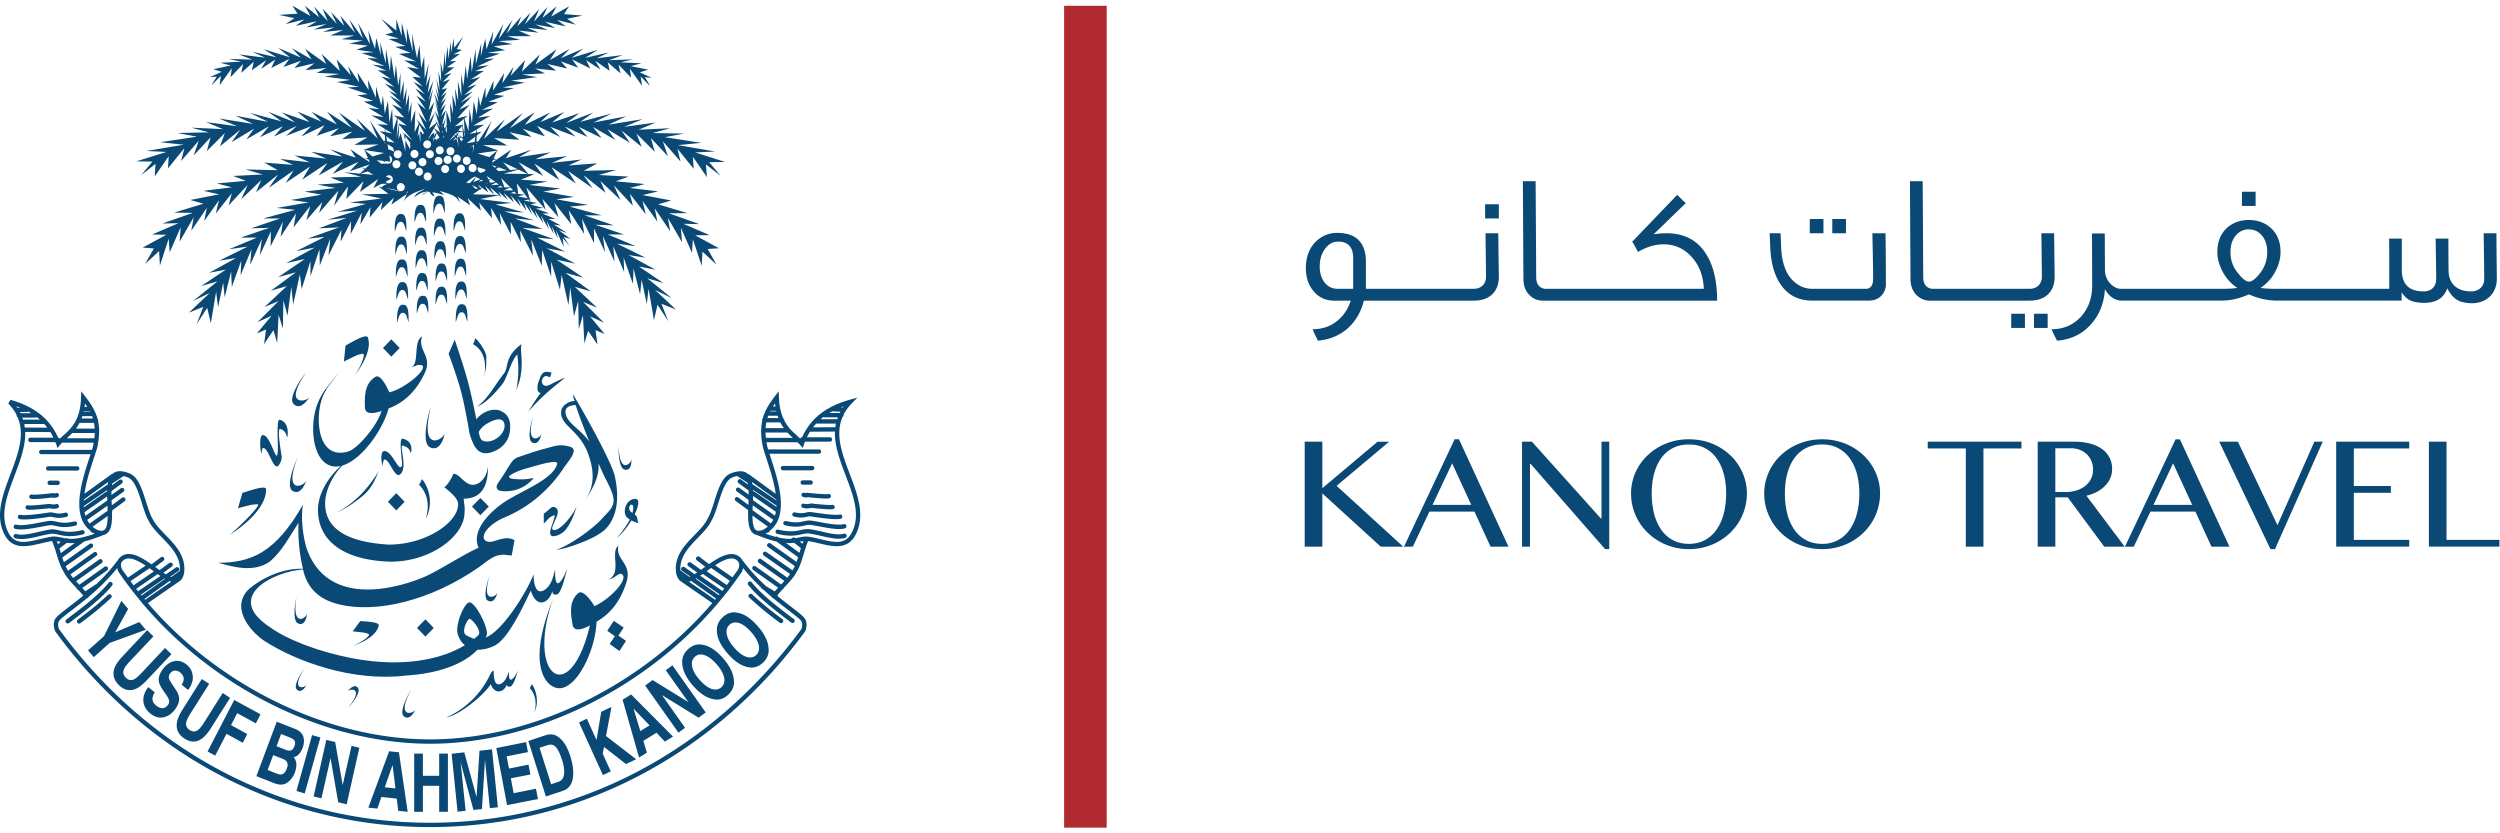
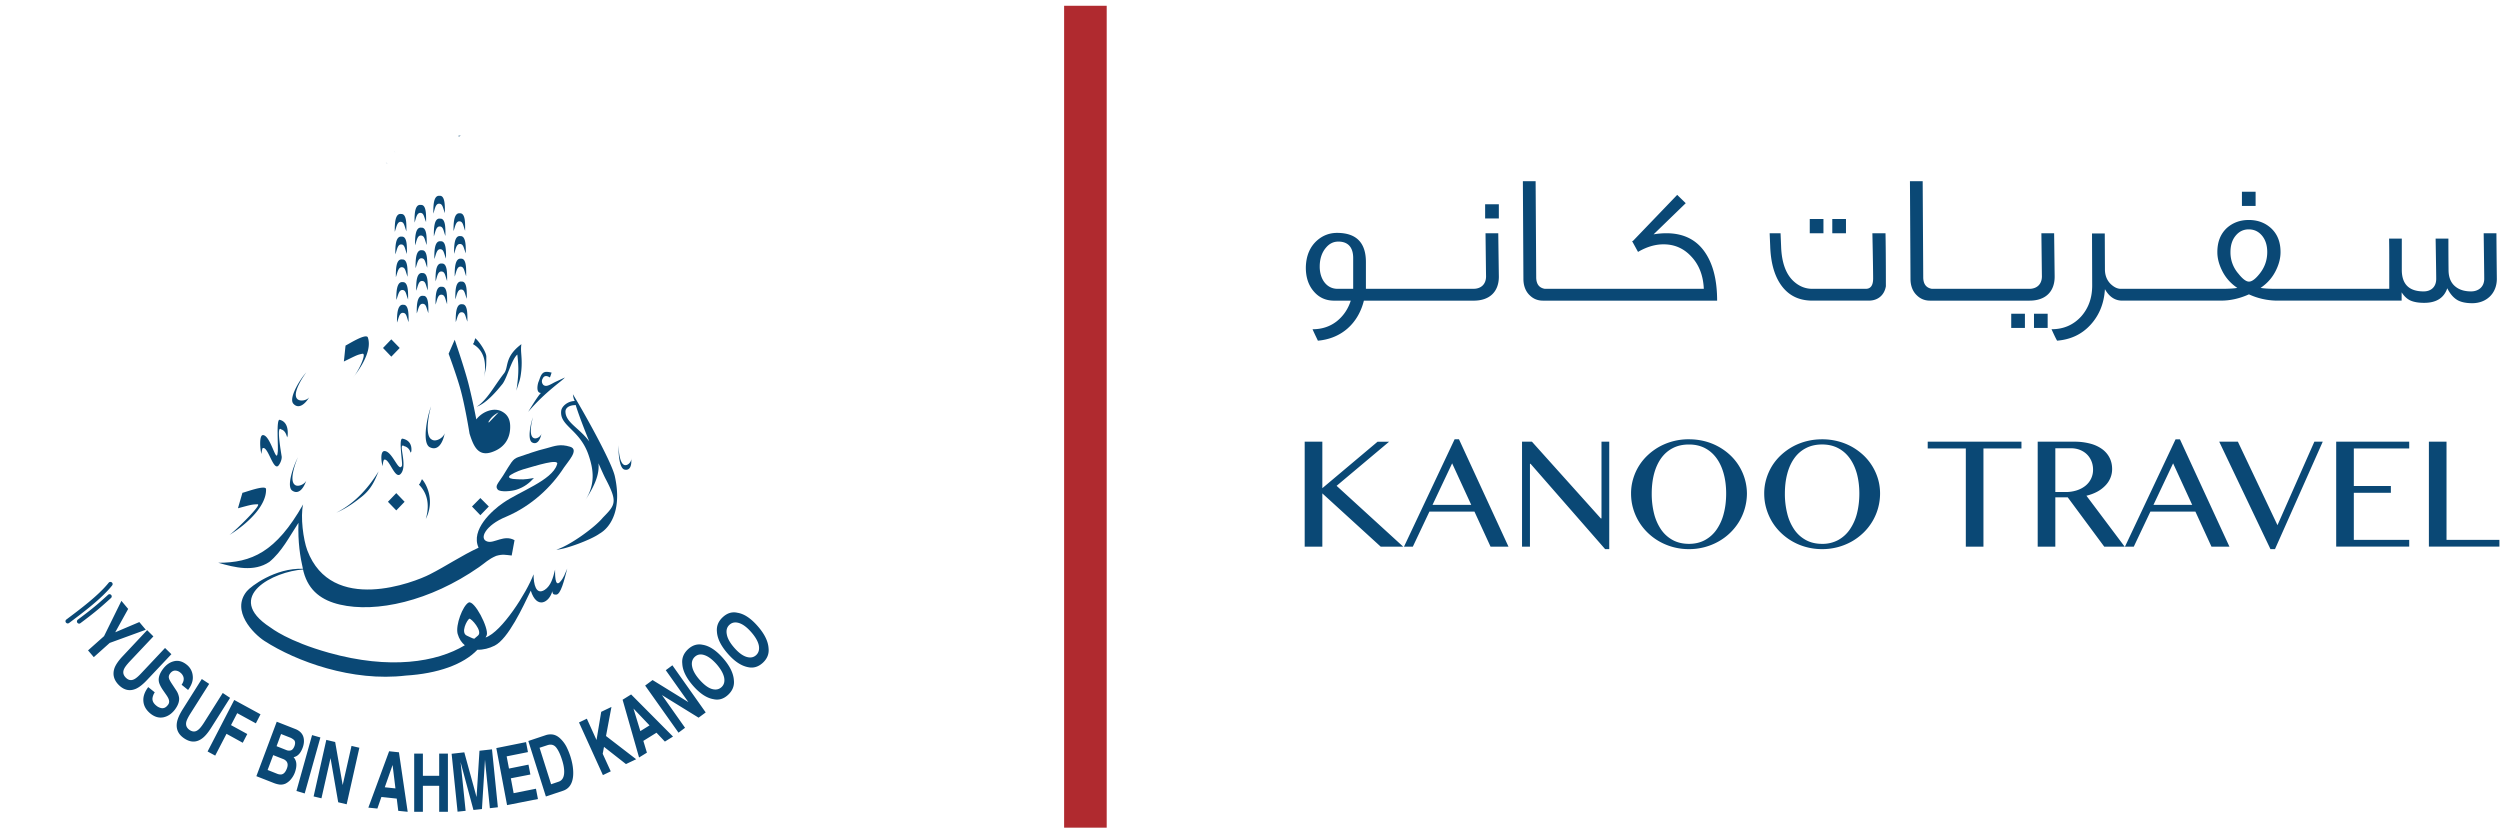
<svg xmlns="http://www.w3.org/2000/svg" width="153" height="51" fill="none" viewBox="0 0 153 51">
  <path fill="#B02A2F" d="M67.73.353v50.3h-2.606V.353" />
  <path fill="#0A4875" d="M125.786 27.433h.953c.196 0 .377.033.545.097.164.065.308.154.428.27.119.115.213.254.281.414.068.163.102.338.102.528a1.243 1.243 0 0 1-.481.999c-.15.117-.328.21-.533.274a2.204 2.204 0 0 1-.67.097h-.625v-2.679Zm0 3.002h.758l2.235 3.02h1.25l-2.34-3.117c.234-.055.447-.135.641-.236a2.01 2.01 0 0 0 .498-.367c.139-.138.247-.295.321-.47a1.39 1.39 0 0 0 .113-.56c0-.242-.048-.466-.147-.67a1.476 1.476 0 0 0-.438-.53 2.15 2.15 0 0 0-.728-.348 3.686 3.686 0 0 0-1.017-.125h-2.225v6.423h1.079v-3.02ZM105.053 28.044c.193.267.339.582.438.95.101.367.15.771.15 1.21 0 .446-.049.857-.15 1.234a2.992 2.992 0 0 1-.438.975 2.071 2.071 0 0 1-.713.641c-.284.153-.609.23-.974.23-.375 0-.705-.077-.99-.23a2.056 2.056 0 0 1-.714-.641 3.05 3.05 0 0 1-.432-.975 4.986 4.986 0 0 1-.144-1.234c0-.439.048-.843.144-1.21.098-.368.243-.683.432-.95.192-.266.428-.473.714-.62.285-.148.615-.221.99-.221.365 0 .69.073.974.22.284.148.521.355.713.621Zm-1.687-1.16a3.702 3.702 0 0 0-1.806.45 3.595 3.595 0 0 0-.714.52 3.246 3.246 0 0 0-.551.672c-.151.246-.267.51-.35.794a3.098 3.098 0 0 0-.124.884c0 .314.04.616.124.904a3.36 3.36 0 0 0 .9 1.5c.216.209.454.386.715.533a3.653 3.653 0 0 0 1.806.466 3.656 3.656 0 0 0 1.805-.467 3.44 3.44 0 0 0 1.265-1.221 3.378 3.378 0 0 0 .476-1.715 3.248 3.248 0 0 0-1.025-2.35 3.58 3.58 0 0 0-1.565-.853 3.889 3.889 0 0 0-.956-.116ZM149.727 27.031h-1.079v6.423h4.316v-.414h-3.237v-6.009ZM131.793 30.896l1.201-2.54 1.167 2.54h-2.368Zm1.619-4.01h-.267l-3.097 6.569h.54l1.016-2.144h2.755l.983 2.144h1.1l-3.03-6.57ZM139.381 32.14l-2.423-5.109h-1.142l3.136 6.576h.277l2.923-6.576h-.513l-2.258 5.11ZM93.633 28.383h.037l4.566 5.225h.25v-6.576h-.475v4.694h-.043l-4.213-4.694h-.607v6.423h.485v-5.072ZM147.444 27.447v-.415h-4.469v6.422h4.469v-.414h-3.39v-2.881h2.267v-.416h-2.267v-2.296h3.39ZM121.387 33.455v-6.008h2.326v-.415h-5.737v.415h2.332v6.008h1.079ZM87.671 30.896l1.2-2.54 1.168 2.54H87.67Zm1.351-4.01-3.097 6.569h.541l1.014-2.144h2.757l.985 2.144h1.097l-3.029-6.57h-.268ZM80.928 30.196l3.571 3.259h1.376L81.8 29.733l3.213-2.7h-.706l-3.38 2.844v-2.845h-1.08v6.423h1.08v-3.26ZM109.381 28.994c.097-.367.24-.684.431-.95.191-.267.427-.472.714-.62.285-.148.614-.222.989-.222.366 0 .691.074.975.222.283.148.52.353.712.62.192.266.34.583.441.95.097.367.149.77.149 1.21 0 .447-.052.858-.149 1.233a3.045 3.045 0 0 1-.441.975 2.066 2.066 0 0 1-.712.642 2.01 2.01 0 0 1-.975.23c-.375 0-.704-.076-.989-.23a2.029 2.029 0 0 1-.714-.642 2.97 2.97 0 0 1-.431-.975 4.878 4.878 0 0 1-.146-1.233c0-.44.048-.843.146-1.21Zm-.937 2.926c.152.252.335.482.55.688a3.528 3.528 0 0 0 1.565.877c.305.081.624.122.956.122a3.688 3.688 0 0 0 1.806-.465c.261-.147.499-.326.716-.534a3.337 3.337 0 0 0 1.023-2.404c0-.307-.041-.601-.124-.885a3.27 3.27 0 0 0-.899-1.464 3.694 3.694 0 0 0-.716-.52 3.658 3.658 0 0 0-.851-.333 3.812 3.812 0 0 0-.955-.117c-.332 0-.651.039-.956.117-.305.078-.587.19-.849.333a3.694 3.694 0 0 0-.716.52c-.215.2-.398.425-.55.67-.149.247-.267.512-.349.794a3.093 3.093 0 0 0-.125.885c0 .315.041.615.125.904.082.289.2.56.349.812ZM91.729 12.502h-.839v.87h.839v-.87ZM81.141 15.168c.215-.26.463-.383.77-.383.575 0 .904.338.904 1.005v1.885h-.963c-.667 0-1.085-.598-1.085-1.355 0-.486.135-.869.374-1.152Zm.51 3.232h1.016c-.17.53-.463.948-.858 1.263-.42.328-.916.487-1.482.487.145.326.26.553.328.7 1.436-.125 2.466-1.051 2.815-2.45H90.19c.995 0 1.54-.566 1.54-1.47 0 .011-.013-.868-.036-2.655h-.78c.022 1.865.033 2.734.033 2.633 0 .507-.327.767-.768.767h-6.585v-1.637c0-1.187-.588-1.785-1.765-1.785-.451 0-.859.148-1.21.452-.44.383-.689.937-.702 1.671 0 .554.137 1.04.465 1.434.328.397.745.59 1.268.59ZM93.618 18.07c.214.216.487.329.804.329h10.666c0-1.199-.226-2.147-.678-2.858-.531-.847-1.345-1.267-2.433-1.267a4.84 4.84 0 0 0-.778.068l1.968-1.907-.522-.509-2.702 2.813-.056.022.36.656c.522-.306 1.042-.464 1.562-.464.678 0 1.244.25 1.707.756.465.498.723 1.154.757 1.967H94.546c-.352-.057-.53-.294-.53-.712l-.036-5.874H93.2l.033 5.976c0 .428.137.767.384 1.005ZM136.505 15.428c0-.384.088-.702.282-.96.215-.283.487-.43.837-.43.351 0 .633.147.849.43.191.258.282.576.282.96 0 .496-.157.937-.464 1.321-.26.328-.474.486-.656.486-.17 0-.384-.158-.644-.486a1.965 1.965 0 0 1-.486-1.321Zm-10.951 4.721c.148.328.26.565.34.7.826-.067 1.504-.383 2.036-.96.531-.575.836-1.299.892-2.191.262.464.612.7 1.052.7h6.054c.565 0 1.131-.124 1.707-.384a4.19 4.19 0 0 0 1.708.384h7.637v-.508c.136.214.294.372.487.476.215.112.519.168.892.168.737 0 1.211-.294 1.414-.892.17.34.373.576.623.724.214.122.519.19.904.19.87 0 1.506-.598 1.506-1.49 0-.079-.013-1.006-.025-2.79h-.78c.023 1.649.034 2.575.034 2.79 0 .497-.362.768-.803.768-.406 0-.734-.102-.973-.306-.259-.214-.395-.53-.407-.949-.01-.892-.01-1.547-.01-1.976h-.782c.024 1.401.036 2.226.036 2.462 0 .509-.328.769-.77.769-.871 0-1.312-.418-1.336-1.255v-1.976h-.778c.01.52.01.96.01 1.31v1.763H139.309c-.464 0-.792-.023-.962-.057.419-.282.736-.642.952-1.096.18-.372.27-.734.27-1.095 0-.622-.192-1.107-.587-1.469-.363-.328-.815-.496-1.358-.496-.532 0-.983.168-1.347.496-.383.362-.575.847-.575 1.469 0 .36.091.723.271 1.095.215.454.532.814.95 1.096-.17.034-.498.057-.961.057h-6.168c-.214 0-.416-.102-.62-.294-.227-.226-.339-.509-.352-.847l-.01-2.248h-.781l.011 3.186c0 .757-.225 1.388-.678 1.898-.475.518-1.074.778-1.81.778ZM125.317 19.2h-.837v.87h.837v-.87ZM112.974 13.404h-.838v.87h.838v-.87ZM138.043 11.733h-.837v.87h.837v-.87ZM111.595 13.404h-.838v.87h.838v-.87ZM108.936 17.348c.453.7 1.109 1.05 1.98 1.05h3.46c.554 0 .95-.338 1.04-.88 0-1.583-.01-2.666-.023-3.244h-.803c.035 1.595.046 2.521.046 2.77 0 .416-.146.632-.452.632h-3.268c-.42 0-.792-.148-1.12-.44-.498-.44-.758-1.165-.792-2.16l-.034-.802h-.667l.034.803c.033.938.227 1.695.599 2.271ZM117.307 18.07c.215.216.487.329.803.329H124.207c.996 0 1.538-.566 1.538-1.469l-.032-2.655h-.78c.022 1.865.032 2.734.032 2.633 0 .508-.328.768-.77.768h-5.961c-.35-.057-.532-.294-.532-.712l-.034-5.875h-.779l.033 5.977c0 .428.137.767.385 1.005ZM123.925 19.2h-.838v.87h.838v-.87ZM27.044 17.551c-.407-.066-.389.702-.389 1.089.09-.217.117-.605.35-.605.234 0 .234.25.358.579 0-.383.036-1.085-.319-1.063ZM27.044 16.13c-.407-.063-.389.707-.389 1.087.09-.215.117-.602.35-.602.234 0 .234.258.358.58 0-.384.036-1.088-.319-1.065ZM26.973 14.767c-.41-.062-.392.71-.392 1.083.093-.216.13-.598.354-.598.229 0 .229.252.36.575 0-.38.032-1.088-.322-1.06ZM26.934 13.383c-.393-.068-.383.706-.383 1.08.084-.208.123-.604.352-.604.232 0 .232.264.356.582 0-.384.036-1.09-.325-1.058ZM26.903 11.984c-.401-.049-.383.707-.383 1.088.085-.215.116-.606.348-.606.232 0 .232.26.359.577 0-.368.031-1.09-.324-1.06ZM24.69 18.653c-.401-.054-.395.714-.395 1.086.096-.214.128-.594.354-.594.235 0 .235.26.356.57 0-.375.034-1.075-.315-1.062ZM24.649 17.267c-.399-.058-.395.705-.395 1.083.101-.206.136-.603.366-.603.227 0 .227.265.356.582 0-.377.029-1.084-.327-1.062ZM24.618 15.88c-.404-.064-.392.693-.392 1.082.086-.217.13-.608.36-.608.23 0 .23.26.358.584 0-.376.03-1.087-.326-1.058ZM24.585 14.482c-.408-.054-.392.71-.392 1.082.095-.208.119-.604.357-.604.227 0 .227.273.353.584 0-.38.04-1.082-.318-1.062ZM24.55 13.097c-.404-.063-.391.706-.391 1.086.091-.21.13-.608.355-.608.229 0 .229.257.358.582 0-.377.032-1.086-.323-1.06ZM25.897 18.106c-.408-.059-.393.707-.393 1.074.09-.202.129-.588.354-.588.232 0 .232.251.357.573 0-.374.036-1.087-.318-1.059ZM25.858 16.712c-.405-.064-.387.7-.387 1.08.093-.205.123-.597.354-.597.231 0 .231.263.355.578 0-.383.034-1.078-.322-1.061ZM25.824 15.315c-.406-.059-.392.716-.392 1.097.09-.216.131-.606.357-.606.233 0 .233.26.357.575 0-.372.034-1.088-.322-1.066ZM25.79 13.934c-.401-.063-.39.708-.39 1.078.09-.207.122-.599.352-.599.236 0 .236.26.362.58 0-.376.03-1.082-.324-1.06ZM25.753 12.542c-.404-.059-.383.697-.383 1.078.084-.205.119-.592.352-.592.224 0 .224.258.354.563 0-.37.037-1.078-.323-1.049ZM28.28 18.621c-.4-.057-.39.708-.39 1.088.094-.21.13-.6.36-.6.227 0 .227.257.354.574 0-.376.039-1.084-.323-1.062ZM28.25 17.233c-.405-.059-.385.708-.385 1.085.085-.212.12-.6.355-.6.221 0 .221.253.347.569 0-.373.037-1.08-.318-1.054ZM28.22 15.832c-.41-.053-.392.717-.392 1.093.083-.213.123-.608.35-.608.227 0 .227.258.351.587 0-.382.038-1.089-.31-1.072ZM28.177 14.45c-.4-.061-.388.702-.388 1.08.09-.216.12-.599.353-.599.233 0 .233.262.365.574 0-.37.023-1.077-.33-1.055ZM28.143 13.054c-.395-.049-.388.716-.388 1.086.09-.206.127-.595.351-.595.236 0 .236.258.359.578 0-.38.041-1.088-.322-1.07Z" />
-   <path fill="#0A4875" d="m23.576 8.73.001.066-.073-.112.072.046Zm.064-.395.519.396-.47-.08-.05-.316Zm-.07-.436.43.265-.4-.073-.03-.192Zm.768-.65.555.44-.459-.096.011-.167-.027.163-.034-.006.028.034-.136.807.062-1.176Zm.899 1.33-.43-.344v-.06c-.016.006-.022.02-.034.032l-.154-.124.125.167c-.022.077.008.194.063.323v-.236l.294.394c-.008.132.04.245-.016.391-.06-.13-.193-.35-.278-.549v.688l-.292-1.122a2.591 2.591 0 0 1-.13.366l.047-.865.805.94Zm.74-.39-.046-.05c-.08.256-.178-.287-.21-.024-.113-.242.088.333 0 .151.024.247-.014.405 0 .64 0-.295-.054-.464-.054-.767l-.117.215.12-.724.306.56Zm.59-.344.154.274a.83.83 0 0 0-.167.226c-.004.023-.005.053-.01.077l.057.045c.05-.104.094-.198.133-.324l.166.293a.364.364 0 0 1-.145.058v.095l-.154-.122a9.7 9.7 0 0 0-.1.204c.01-.094.028-.171.043-.25l-.021-.016c.006-.025.022-.04.031-.06.014-.072.028-.143.028-.23-.183.095-.23.202-.34.361l-.02-.02.345-.61Zm.367.268-.364-.274.151-.27.213.544Zm.115-.474.01.065-.06.126.05-.191Zm.07.422-.06.115.046-.197.014.082Zm.22-.37.012.45-.093-.194.081-.256Zm.466.558.039.075-.36.287.32-.362Zm.59-.973.034.731c-.037.02-.04.036-.028.051.01-.005.02-.013.03-.02l.002.048a.12.12 0 0 1-.032-.028l-.017.004-.067-.39.038-.042-.045.009-.028-.18.009.183-.452.086.556-.452Zm.698 1.084-.05.33-.478.074.528-.404Zm.068-.43-.03.195-.398.072.428-.268Zm.058.801-.06.093V8.77l.06-.038Zm1.194.493-.47.393-.71-.224 1.18-.169Zm-.008.982-.137.052-.171-.158.308.106Zm1.289.157-.475.045-.43-.474.905.43Zm-.87.262.443-.118.062.021-.029-.03.436-.115.57.27-1.481-.028Zm1.472 1.51-.601-.11.41-.111-.389-.042-.09-.655.67.917Zm.152.21-.399-.075.3-.061.099.136Zm-1.21-.523.241-.097.132.136-.373-.039Zm-.005-.348.175.177-.573.001.398-.178Zm-.803-.004.206-.103.145.102-.351.001Zm.096.464-.284-.008-.255-.469.54.477Zm-1.58-.042.436-.308.086.046-.046-.074.088-.062.372.29-.182-.405.538.547-1.291-.034Zm-.986-2.431a.24.24 0 0 1 .238.246c0 .14-.098.245-.238.245a.236.236 0 0 1-.235-.245c0-.13.103-.246.235-.246Zm-.56.568a.244.244 0 0 1-.246-.246c0-.142.111-.252.246-.252.137 0 .245.11.245.252 0 .14-.108.246-.245.246Zm-.16.565a.242.242 0 0 1-.239-.25c0-.138.102-.246.239-.246.127 0 .244.107.244.246 0 .137-.117.25-.244.25Zm-.112-2.229.027-.086.029.177c-.016-.03-.037-.06-.056-.09Zm.026.836c0 .137-.105.24-.242.24a.239.239 0 0 1-.238-.24c0-.138.11-.248.238-.248.137 0 .242.11.242.248Zm.244-.123a.254.254 0 0 1 .178-.07c.133 0 .233.105.233.24 0 .137-.1.252-.233.252a.25.25 0 0 1-.25-.251c0-.067.028-.124.07-.167l.002-.004Zm.646-1.097.25-.283.024.375a2.163 2.163 0 0 0-.274-.092Zm-.115.13c.006.043.013.082.022.128l-.046.036-.1-.026.124-.138Zm.516.223-.013.017-.04-.242c.012.008.03.015.044.023l.009.202Zm.491 1.027c.003-.151.023-.316.004-.415-.068.025-.119.05-.174.076l.247-.159-.077.498Zm1.21 1.149-.066.006.029-.018.037.012Zm.21.66.182.128-.505.04.324-.168Zm-.555.011.046.026-.085.01.04-.036Zm-.517-.055.174-.123.112.058-.286.065Zm-.024.173.224.177-.1.022-.124-.199Zm-.164.266a.316.316 0 0 0-.081-.087l-.128-.16.384.206-.175.04Zm-.645-1.233c0 .14-.102.254-.232.254-.144 0-.245-.114-.245-.254a.239.239 0 1 1 .477 0Zm-.105-1.772c-.032-.004-.07.015-.125.111l-.092-.204c.082-.1.151-.015.215.063l.002.03Zm.212 1.529c-.137 0-.235-.111-.235-.25 0-.143.098-.249.235-.249.137 0 .244.106.244.248 0 .14-.107.251-.244.251Zm.587.75.251.13-.435.184.184-.314Zm-.567.528-.02.02-.046-.002c.026-.009.044-.011.066-.018Zm.164-.157a1.08 1.08 0 0 0-.212-.023c.094-.1.333-.288.546-.384l.06.03-.394.377Zm1.156-.223-.11-.22.53.375-.322.043-.064-.127.11-.104-.144.033Zm-.665-.643c0-.04.012-.076.029-.11l.448.14a.258.258 0 0 1-.038.11l-.253.096a.245.245 0 0 1-.186-.236Zm-.303-.307c.134 0 .234.108.234.246 0 .14-.1.253-.234.253a.252.252 0 0 1-.25-.253c0-.138.113-.246.25-.246Zm-1.102 1.821h.003l-.002.002v-.002Zm3.038-.39-.062-.183.02-.01-.023.002-.128-.376.553.566h-.36Zm.168-1.043-.534.051-.145-.135.156-.098.523.182Zm-3.071-2.117.011-.016c.028.005.054.01.081.012l-.033-.076.085-.115-.101.08-.048-.107h-.007l.005-.005.002.005c.115.003.24.017.36-.007l.02.33c-.098-.003-.161-.173-.219.037l-.036-.08-.094.07c.039.199.077.404.098.608a2.12 2.12 0 0 0-.167-.557l-.191.141.158-.217c.012.025.02.051.033.076l.069-.05a3.637 3.637 0 0 1-.026-.13Zm-1.132 1.79a.243.243 0 0 1-.237-.243c0-.145.105-.25.237-.25.134 0 .248.105.248.25a.252.252 0 0 1-.248.243Zm-.524-.411a.247.247 0 0 1-.242-.25c0-.132.113-.248.242-.248a.25.25 0 0 1 .244.248c0 .14-.11.25-.244.25Zm-.134 1.367a.244.244 0 0 1-.242-.245c0-.142.104-.256.242-.256a.25.25 0 0 1 .241.256c0 .13-.11.245-.241.245Zm-.075-1.13a.243.243 0 0 1-.24.248.247.247 0 0 1-.241-.249.25.25 0 0 1 .24-.252c.134 0 .24.112.24.252Zm.286-1.085c0 .134-.11.245-.239.245a.251.251 0 0 1-.243-.245c0-.139.118-.25.243-.25.13 0 .24.111.24.25Zm-.74 1.92a.239.239 0 0 1-.243-.243c0-.146.104-.258.242-.258.135 0 .24.112.24.258a.239.239 0 0 1-.24.242Zm-.274-1.586c.133 0 .238.116.238.25a.242.242 0 0 1-.238.248.248.248 0 0 1-.247-.247c0-.135.111-.251.247-.251Zm-.374.956c0-.146.109-.253.24-.253.134 0 .244.107.244.253 0 .129-.11.241-.243.241a.244.244 0 0 1-.24-.241Zm-.078 1.697-.056-.013a.525.525 0 0 0 .143-.191l-.087.204Zm-1.313-.305c.31.028.64.093.9.21l-.9-.21Zm.002-.408.34-.177-.327-.123a.244.244 0 0 1 .19-.089c.128 0 .232.115.232.25a.24.24 0 0 1-.232.244.249.249 0 0 1-.203-.104Zm-1.546-.484.454-.139.334.21-.788-.071Zm1.358-.788.192.11a.248.248 0 0 1-.064-.097l.338.036-.057-.361c.102.03.172.126.172.24 0 .135-.097.246-.233.246-.019 0-.033-.007-.05-.01.017.007.03.015.05.024a2.787 2.787 0 0 0-.438-.005l-.268-.222.358.039Zm.836.46a.245.245 0 0 1-.236-.248c0-.138.11-.251.236-.251.147 0 .248.113.248.25 0 .138-.101.249-.248.249Zm.267 1.4a.238.238 0 0 1-.233-.244c0-.138.1-.252.233-.252.14 0 .25.114.25.252 0 .133-.11.245-.25.245Zm-.367-2.414a.25.25 0 0 1 .146-.09l.045.03v-.038c.129.001.24.116.24.248 0 .14-.112.25-.242.25a.247.247 0 0 1-.247-.25c0-.052.022-.1.051-.141-.134-.057-.234-.119-.381-.152l-.051-.324.39.251c-.025-.003-.05-.008-.073-.008.07.073.067.17.122.224Zm-1.835-.102 1.18.177-.704.219-.476-.396ZM9.328 9.89l-.694.836.884-.698-.05.77.857-1.24-.044.744 1.003-1.237-.201.79 1.082-1.245-.312.905 1.033-1.11-.228.844 1.105-1.108-.298.812 1.238-1.016-.527.767 1.373-.832-.472.66 1.377-.804-.54.669 1.398-.67-.545.63 1.404-.653-.667.612 1.536-.588-.607.628 1.429-.69-.481.642 1.354-.46-.541.495 1.364-.286-.616.457 1.553-.11-.804.465 1.479-.03-.923.334.064.01.206.484-.181.056.215.024.079.187-1.187-.801.325.513-1.58-.513.765.443-1.924-.287.94.418-1.948-.192.933.419-1.82-.21.808.365-1.763-.138.82.466-1.979-.047 1.063.307-1.815.092.777.3-1.778.158.92.238-1.735.213.952.217-1.758.343.806.228-1.795.546 1.142.016-1.865.65.984-.019-1.61.693.876.013-1.456.788.689.052-.54.949.859-.788.05.88.539-1.643.06.84.674-1.547-.065.892.859-1.495-.145.83.95-1.406-.161.813.907-1.278-.2.82.983-1.25-.194.748 1.162-1.252-.39.88 1.218-1.174-.315.738 1.357-1.085-.568.814 1.509-1.057-.484.76 1.494-1.004-.481.805 1.543-1.025-.54.77 1.498-.85-.63.75 1.576-.738-.538.578 1.226-.418-.285.265-.232-.089.194.123-.285.264-.977-.09 1.057.28-1.89.046.833.326-1.629.112 1.122.205-1.904.221 1.044.189-1.88.324 1.085.151-1.95.337 1.139.115-1.964.527h1.04l-1.784.605 1.12-.029-1.754.597h.996l-1.708.711 1.138-.16-1.74.862 1.035-.165-1.648.905 1.014-.191-1.499 1 .994-.284-1.502 1.206 1.033-.503-1.28 1.207.877-.348-.412 1.07.652-1.008.223.939.324-1.932.118.953.314-1.498.092.889.395-1.58.042.947.577-1.615-.039.9.664-1.594-.08.954.713-1.58-.126 1.008.681-1.478-.016.917.752-1.507-.142.928.945-1.44-.151.858 1.02-1.303-.237.872.974-1.118-.19.665 1.17-1.358-.254.919.846-1.181-.099.767 1.052-1.089-.217.655 1.107-.787-.28.55.477-.25c.135-.006.254-.007.407-.007a.768.768 0 0 0-.388.217l-.184-.043.604.438-1.637.035 1.201.257-1.926.237.975.095-1.732.481 1.217-.073-1.834.56 1.18-.117-1.7.64 1.24-.059-1.936.688 1.04-.101-1.726.865 1.125-.214-1.743.95 1.14-.252-1.632 1.11 1.091-.3-1.539 1.132.975-.282-1.37 1.281.867-.366-1.288 1.29.86-.394-.896 1.079.555-.234-.119.889.573-.85.23.788.085-1.729.262.843.033-1.731.25.945.234-1.771.113 1.088.413-1.855.104.905.542-1.712v.927l.55-1.653.02.995.641-1.643-.11 1.03.796-1.576-.052.733.638-1.244-.021.775.677-1.315-.088.736.623-1.068-.052.64.781-.951-.099.495.81-.766-.168.433.954-.657-.21.495c.227-.426.742-.61 1.3-.805-.246.204-.502.166-.643.534.206-.2.613-.422.925-.351-.181.02-.326.06-.438.209.187-.108.277-.197.459-.209.059.151.133.21.288.286a.43.43 0 0 0-.137-.256c.326.034.505.087.772.201-.173-.114-.2-.248-.374-.32.54.207 1.08.242 1.294.769a.797.797 0 0 0-.16-.41l.8.557-.162-.447.811.77-.1-.497.784.956-.056-.64.62 1.07-.096-.745.695 1.317-.021-.778.627 1.252-.047-.728.792 1.563-.112-1.019.645 1.628.023-.98.552 1.648v-.924l.538 1.708.104-.903.415 1.85.11-1.083.23 1.772.258-.946.035 1.734.257-.854.085 1.732.229-.78.576.846-.12-.885.554.233-.896-1.08.86.393-1.288-1.28.861.358-1.364-1.278.986.28-1.556-1.132 1.097.294-1.638-1.1 1.15.244-1.753-.944 1.129.21-1.725-.863 1.05.102-1.947-.695 1.245.066-1.708-.646 1.19.116-1.84-.553 1.22.075-1.744-.493.983-.091-1.93-.239 1.156-.236.158.14-.192-.36.58.525-.262-.45.643.595-.216-.446.627.695-.217-.513.557.767-.15-.503.513.75-.223-.55.555.793-.196-.523.54.812-.16-.497.496.844-.141-.52.439.817-.132-.49.387.77-.12-.532.476 1.039-.066-.544.417.486-.343-.549.397.115-.707-.528.492.165-.801-.512.438.061-.766-.406h.432l-.805-.326.433-.015-.84-.29.474-.038-.796-.215.393-.092-.383-.071-.047-.158.087-.018-.096-.018-.197-.684 1.176 1.37-.193-.667.976 1.117-.247-.871 1.028 1.295-.15-.85.945 1.45-.136-.933.742 1.498-.01-.91.68 1.472-.133-1.004.711 1.576-.074-.947.665 1.58-.03-.889.568 1.614.033-.949.404 1.59.095-.894.318 1.493.105-.942.332 1.919.217-.936.659 1.005-.416-1.068.88.35-1.283-1.203 1.032.51-1.499-1.218.987.292-1.495-1.01 1.01.192-1.645-.895 1.037.162-1.747-.858 1.15.155-1.712-.717h.988l-1.755-.595 1.125.035-1.785-.614h1.046l-1.964-.532 1.138-.103-1.946-.345 1.084-.142-1.884-.33 1.042-.188-1.898-.22 1.116-.206-1.627-.118.829-.333-.37-.008-.606-.729 1.508.844-.544-.763 1.54 1.02-.482-.795 1.492.998-.483-.765 1.503 1.055-.563-.807 1.36 1.09-.321-.73 1.232 1.169-.406-.9 1.168 1.258-.187-.739.966 1.252-.188-.816.904 1.272-.16-.816.948 1.414-.144-.83.864 1.492-.07-.892.683 1.544.052-.836.542 1.628.046-.867.86.793-.541-.957.687-.047-1.453-.79.885-.013-1.611-.692.979.019-1.86-.662 1.134-.01-1.794-.539.804-.235-1.755-.333.951-.223-1.729-.21.915-.242-1.781-.167.785-.287-1.818-.098 1.058-.304-1.982.048.826-.459-1.764.134.8-.368-1.811.21.928-.411-1.938.187.935-.426-1.931.294.773-.455-1.58.525.317-.525-1.184.81.082-.187.216-.022-.182-.057.208-.481.063-.008-.923-.346 1.484.038-.806-.46 1.549.105-.621-.46 1.367.292-.541-.503 1.36.462-.487-.637 1.423.679-.609-.623 1.543.594-.667-.617 1.41.646-.544-.623 1.394.682-.534-.682 1.37.803-.478-.662 1.38.84-.526-.767L39.27 8.99l-.317-.815 1.117 1.114-.236-.841 1.041 1.112-.31-.917L41.65 9.89l-.194-.795.998 1.237-.051-.74.86 1.245-.057-.777.887.7-.692-.837.979-.009-1.836-.586 1.226-.057-2.28-.39 1.43-.138-2.237-.348 1.193-.22-1.94-.034 1.083-.293-1.935.089 1.041-.438-1.92.263 1.122-.47-2.091.338 1.095-.515-2.018.384 1.14-.56-1.942.52.802-.578-1.66.65.817-.612-1.684.58.747-.645-1.467.617.61-.59-1.559.76.602-.772-1.52.984.794-.934-1.598 1.133.51-.76L29.62 8.5l.477-1.104-.826 1.257-.109.017.014-.373.31-.239-.305.057.006-.202.448-.28-.674.056 1.047-.6-.755.107.927-.555-.694.087.98-.473-.576-.035.98-.352-.643-.073 1.223-.404-.695-.038 1.363-.295-.839-.124 1.575-.214-.904-.16 1.402-.07-.599-.297 1.291.132-.556-.414 1.228.282-.4-.44 1.07.39-.376-.51 1.121.56-.26-.508.872.568-.31-.533.878.614-.112-.519.775.675-.12-.54.77.809-.075-.556.745 1.052-.085-.572.576.585-.059-.11-.262-.438.426.039-.737-.33.519-.167-1.07-.211.653-.178-1.281-.058.755-.183-1.452.053.828-.314-1.597.196.77-.36-1.468.336.778-.492-1.604.492.719-.573-1.373.588.54-.573-1.212.69.405-.658-1.297.933.276-.62-1.107 1.053.2-.707-.878.963.178-.569-.697 1.03.12-.64-.688 1.09.044-.625-.499 1.095v-.694l-.33 1.167-.094-.625-.116 1.13-.185-.789-.105 1.323-.152-.855-.06 1.345-.252-.769.203-.164-.64.149.752-.82-.63.284.78-.822-.709.41.763-.703-.536.245.758-.672-.567.212.803-.66-.588.157.81-.535-.545.022.857-.362-.725.077 1.039-.487-.626.026.982-.328-.76-.06 1.073-.148-.7-.243 1.15-.132-.852-.184 1.32-.08-.788-.218h1.467l-.787-.349 1.238.13-.69-.298 1.254.142-.774-.348 1.231.224-.648-.394 1.3.298-.543-.4 1.152.29-.54-.363.952-.196-1.14-.09.313-.48-1.098.633.335-.632-.865.71.304-.67-.827.9.315-.763-.877.933.345-.717-.801.834.242-.612-.896 1.05.359-.84-.846 1.182.29-.938-.726 1.276.11-.823-.42 1.11-.073-.655-.275 1.073.028-.792-.33 1.271L29.107 3l-.235 1.409-.07-.975-.215 1.4-.08-.84-.146 1.274-.14-.759.02 1.371-.222-.912.024 1.206-.195-.766.058 1.13-.22-.743.039 1.17-.187-.688.056 1.276-.278-.79.023.883-.118.222-.058-.125.12-.505-.18.379-.03-.063.21-.818-.295.397.295-.768-.332.371.345-.737-.33.328.381-.685-.346.277.364-.527-.346.095.519-.637-.448.17.54-.545-.465.142.633-.496h-.45l.575-.39-.395.023.615-.452-.404.028.532-.27-.32-.06.405-.778-.558.7-.042-.583-.134.872-.045-.666-.127 1.066-.067-.764-.138 1.238-.027-.934-.109 1.306-.144-.665L27 5.008l-.17-.613.073 1.156-.204-.775.167 1.156-.209-.56.187.905-.28-.579.28 1.054-.225-.633.247 1.077-.247-.424.293 1.038-.166-.282.046-.081-.064.05-.1-.168.075.19-.453.362.378-1.02-.386.61.34-1.24-.348.532.268-1.32-.286.777.306-1.268-.35.745.176-1.137-.274.738.16-1.434-.243.94-.03-1.364-.183.742-.11-1.418-.146.802-.313-1.524.056 1.126-.37-1.468.01.948-.32-1.256v.812l-.33-1.027v.692l-.933-.729.735.844-.48.129.835.248-.638.027 1.034.425-.63.052.947.366-.713.067 1.059.462-.746-.073.92.533-.74-.115.86.642-.528-.044.645.595-.575-.284.684.748-.573-.347.638.805-.567-.361.567.838-.503-.4.57 1.223-.53-.647.481 1.083-.388-.436.021-.124-.046.097-.181-.204.149.27-.255.542.04-1.373-.275.787.048-1.274-.182.7.033-1.18-.21.744.058-1.133-.195.765.015-1.203-.213.915.021-1.374-.15.766-.137-1.29-.08.84-.222-1.398-.064.972-.24-1.395-.012.917-.336-1.284.032.79-.272-1.068-.083.66-.41-1.117.104.831-.73-1.284.292.935-.835-1.173.357.83-.902-1.05.24.622-.801-.836.35.724-.872-.941.316.772L19.222.4l.312.657-.876-.709.343.634-1.106-.634.31.487-1.134.077.948.2-.537.364 1.152-.288-.542.396 1.307-.285-.65.38 1.226-.211-.77.346 1.254-.141-.691.286 1.243-.121-.798.333h1.48l-.795.227 1.323.084-.85.182 1.144.132-.702.245 1.073.15-.754.058.98.333-.639-.023 1.059.482-.744-.089.864.374-.54-.028.811.536-.592-.151.807.65-.58-.211.754.674-.518-.244.754.704-.716-.406.787.815-.634-.277.76.809-.65-.139.214.168-.252.759-.058-1.343-.167.858-.089-1.325-.196.792-.11-1.134-.098.626-.33-1.169v.697l-.494-1.1.048.627-.692-1.084.117.634-.692-1.024.18.567-.877-.975.199.71-1.115-1.043.286.615-1.297-.928.394.646-1.205-.686.541.575-1.376-.59.718.577-1.607-.497.785.497-1.48-.341.782.362-1.606-.198.825.317-1.44-.043.761.173-1.29.062.651.17-1.068.225.516.16-.73.327.424-.034L13 5.12l-.059.11.578-.592-.081.582.75-1.05-.077.55.77-.808-.117.548.769-.684-.12.52.873-.612-.303.53.861-.568-.245.515 1.11-.558-.363.497 1.075-.381-.4.442 1.223-.29-.556.42 1.288-.13-.595.299 1.402.063-.912.163 1.573.205-.828.128 1.36.293-.704.039 1.232.41-.644.07.98.342-.578.044.968.468-.681-.077.927.55-.757-.102 1.048.585-.676-.04.454.281.006.199-.321-.06.328.252.014.357-.116-.02-.825-1.247.481 1.112-1.287-1.225.51.759-1.6-1.129.799.949-1.52-.992.6.776-1.552-.775.603.6-1.472-.614.75.646-1.693-.59.827.618-1.664-.66.81.587-1.945-.525 1.135.558-2.01-.38 1.087.505-2.086-.333 1.113.477-1.91-.257 1.041.433-1.942-.09 1.089.287-1.934.04 1.193.224-2.246.34 1.436.153-2.288.383 1.23.059-1.844.575.986.015Z" />
  <path fill="#0A4875" d="M24.209 9.322c-.025-.007-.04-.021-.054-.034-.003.002-.004.005-.006.008.02.009.037.018.06.026ZM23.611 9.951a.227.227 0 0 0 .106.054c-.036-.018-.074-.035-.106-.054ZM28.22 8.266a.23.23 0 0 1-.165.038l.029.062.137-.1ZM8.527 38.07l-1.475.626.792-1.43-.414-.493-1.062 2.159-.98.872.352.413.973-.87 2.21-.806-.396-.471ZM10.489 40.036l-.389-.38-1.477 1.569c-.165.176-.302.291-.407.342-.183.096-.355.067-.516-.093-.16-.159-.195-.334-.11-.525.047-.115.155-.25.315-.431l1.482-1.57-.383-.383-1.48 1.578c-.255.268-.425.51-.509.721-.145.395-.056.75.26 1.064.318.313.667.387 1.04.225.206-.09.437-.274.69-.544l1.484-1.573ZM10.773 42.233l-.259-.392c-.099-.153-.159-.263-.172-.328-.03-.1-.005-.201.072-.3.08-.105.174-.166.286-.173a.483.483 0 0 1 .33.119.548.548 0 0 1 .194.265c.047.15.01.311-.11.482l.397.32c.221-.302.32-.591.284-.87a.965.965 0 0 0-.366-.675c-.255-.205-.513-.277-.772-.216-.26.06-.485.216-.674.465-.21.275-.3.535-.262.773.02.138.111.33.275.565l.17.245c.099.14.16.255.179.357a.322.322 0 0 1-.075.28c-.123.161-.261.22-.426.18a.707.707 0 0 1-.285-.15c-.17-.138-.244-.29-.226-.457a.85.85 0 0 1 .139-.352l-.4-.32c-.221.292-.322.58-.296.87.024.288.169.537.433.752.257.205.521.28.795.226.269-.057.501-.214.696-.466.19-.254.281-.494.261-.72a1.097 1.097 0 0 0-.188-.48ZM14.082 42.709l-.45-.299-1.162 1.84c-.134.206-.246.344-.343.416-.16.13-.333.135-.52.012-.185-.128-.253-.291-.205-.5.028-.114.109-.276.235-.483l1.165-1.841-.451-.298-1.158 1.835c-.201.317-.322.589-.362.811-.072.417.077.744.447.99.374.249.73.257 1.066.019.184-.125.377-.35.578-.668l1.16-1.834ZM15.658 44.269l.285-.554-1.608-.877-1.631 3.152.466.253.692-1.334.994.548.277-.535-.996-.545.38-.732 1.141.624ZM17.813 45.92a.433.433 0 0 1-.296-.019l-.591-.234.275-.745.535.21a.809.809 0 0 1 .269.167c.069.087.072.205.017.363-.058.145-.127.226-.21.257Zm-.255 1.11c-.081.212-.183.33-.318.363a.525.525 0 0 1-.27-.035l-.592-.236.342-.909.599.236a.493.493 0 0 1 .22.155c.078.107.087.248.019.426Zm.663-.808c.117-.09.218-.24.295-.445.076-.194.1-.38.078-.549-.035-.278-.201-.477-.49-.601l-1.167-.458-1.247 3.333 1.086.426c.124.047.243.076.358.09a.733.733 0 0 0 .338-.06c.092-.046.184-.111.27-.197a1.41 1.41 0 0 0 .305-.488c.068-.193.1-.368.088-.53a.66.66 0 0 0-.168-.404.574.574 0 0 0 .254-.117ZM19.099 44.988l-.957 3.42.506.151.96-3.426-.509-.145ZM20.972 48.044l-.46-2.633-.542-.13-.777 3.461.48.114.555-2.46.47 2.703.518.123.777-3.46-.481-.113-.54 2.395ZM23.549 48.18l.477-1.362.175 1.433-.652-.07Zm.265-2.203-1.271 3.45.553.057.246-.71.939.101.092.748.577.059-.535-3.641-.6-.064ZM26.878 47.481h-.997v-1.36h-.533v3.563h.533v-1.592h.997v1.592h.534V46.12h-.534v1.36ZM29.344 45.945l-.178 2.836-.751-2.738-.776.088.364 3.544.493-.053-.247-2.398c-.005-.068-.018-.166-.029-.291-.014-.126-.028-.221-.032-.286l.787 2.923.52-.056.187-3.028c.004.064.016.163.025.286l.028.289.245 2.4.49-.056-.36-3.545-.766.085ZM31.434 48.542l-.17-.91 1.196-.232-.117-.604-1.193.24-.143-.747 1.303-.26-.116-.612-1.82.366.658 3.49 1.89-.373-.122-.63-1.366.272ZM34.19 47.839l-.462.157-.707-2.233.464-.152c.229-.079.41-.036.545.126.132.16.255.414.365.762.082.252.125.477.133.678.012.362-.102.582-.337.662Zm.491-2.11a1.903 1.903 0 0 0-.349-.488c-.171-.177-.355-.275-.55-.294a.942.942 0 0 0-.403.052l-1.046.349 1.075 3.397 1.048-.35c.367-.123.574-.42.618-.904.03-.36-.028-.766-.17-1.213a4.314 4.314 0 0 0-.223-.548ZM37.42 43.264l-.626.3-.287 1.725-.592-1.305-.48.23 1.463 3.222.48-.23-.492-1.075.079-.423 1.344 1.053.624-.297-1.845-1.42.333-1.78ZM39.752 44.394l-.563.35-.42-1.38.983 1.03Zm-1.649-1.57 1.008 3.534.48-.295-.218-.721.804-.5.514.543.497-.307-2.563-2.578-.522.324ZM40.745 41.017l1.384 1.954-2.191-1.352-.455.338 2.041 2.882.401-.298-1.414-2.003 2.243 1.384.435-.321-2.039-2.885-.405.301ZM44.154 42.054c-.16.145-.356.18-.592.11-.234-.073-.482-.264-.744-.558-.261-.296-.414-.568-.46-.818-.048-.245.008-.445.166-.592.16-.145.35-.182.588-.102.233.075.48.262.741.553.259.299.413.573.464.818.047.25-.006.445-.163.589Zm-1.15-2.593c-.32-.069-.62.019-.894.27-.27.252-.39.544-.354.884.02.423.24.872.664 1.358.418.476.834.749 1.246.817.322.075.624-.015.894-.267s.388-.549.354-.883c-.026-.434-.25-.885-.662-1.356-.425-.484-.843-.759-1.248-.823ZM46.276 40.093c-.16.148-.355.178-.59.108-.237-.073-.486-.257-.748-.557-.257-.296-.413-.566-.456-.815-.05-.25.003-.447.162-.592.158-.145.353-.181.59-.106.237.076.482.26.742.557.26.297.414.571.464.816.044.248-.008.443-.164.589ZM45.128 37.5c-.326-.072-.621.019-.893.27-.274.253-.39.544-.36.884.024.424.245.874.671 1.358.413.473.827.742 1.242.82.325.071.624-.02.897-.27.27-.25.387-.547.352-.883-.026-.432-.25-.885-.665-1.358-.422-.484-.838-.76-1.244-.82ZM6.863 35.829a.13.13 0 0 0-.022-.187.138.138 0 0 0-.189.02c-.622.781-1.761 1.63-2.59 2.252a.13.13 0 0 0-.027.185.14.14 0 0 0 .109.056c.03 0 .057-.01.08-.025.843-.634 1.996-1.492 2.639-2.301ZM6.8 36.408a.131.131 0 0 0-.185-.008c-.646.588-.916.823-1.854 1.524a.136.136 0 0 0 .08.243c.027 0 .057-.01.082-.03.946-.708 1.218-.95 1.871-1.54a.132.132 0 0 0 .007-.189Z" />
-   <path fill="#0A4875" d="M26.32 50.353c-8.943 0-17.219-4.324-22.714-11.861-.033-.103-.091-.358.013-.494.113-.15.416-.38.795-.668.265-.204.576-.444.905-.716a.115.115 0 0 0 .067-.026c.02-.013.024-.036.033-.055.575-.484 1.2-1.073 1.753-1.77.015.06.028.122.055.19l.014.03c.395.587.828 1.15 1.279 1.699.004.009 0 .02.006.029.007.009.02.008.029.014l.174.213c.004.01 0 .022.006.031.008.013.024.01.034.018 4.395 5.177 11.16 8.53 17.55 8.53 6.385 0 13.15-3.352 17.558-8.528.01-.008.03-.007.037-.02.008-.01.004-.023.008-.035a21.99 21.99 0 0 0 1.488-1.951l.027-.073c.012-.034.028-.084.043-.143.344.432.713.822 1.082 1.17.006.04.025.073.06.094l.105.061c.172.157.342.306.508.446.009.017.013.038.03.05.017.014.039.018.059.023.333.276.648.519.915.724.378.293.676.518.793.663.104.136.054.39.018.495-5.514 7.536-13.799 11.86-22.73 11.86ZM4.656 35.57l1.568-1.112a.129.129 0 0 0 .03-.183.134.134 0 0 0-.186-.033l-1.589 1.13a4.226 4.226 0 0 1-.17-.22l1.586-1.13a.133.133 0 0 0 .032-.186.133.133 0 0 0-.185-.03l-1.576 1.12c-.022-.038-.047-.076-.066-.116a1.872 1.872 0 0 1-.082-.154l1.625-1.152a.132.132 0 0 0 .033-.187.14.14 0 0 0-.185-.033l-1.58 1.121a5.074 5.074 0 0 1-.1-.286l1.353-.986c.314-.075.66-.189 1.048-.344l.116-.048a.52.52 0 0 0 .185-.074l.002-.001.032-.013-.014-.005c.295-.21.335-.709.322-1.29a.115.115 0 0 0-.002-.107v-.003l.77-.57c.062-.041.072-.13.03-.187a.133.133 0 0 0-.188-.026l-.623.46-.001-.037-.012-.272.725-.518a.133.133 0 0 0 .03-.184.137.137 0 0 0-.19-.031l-.572.411c-.001-.082 0-.162.003-.24l.631-.467a.131.131 0 0 0 .028-.185.132.132 0 0 0-.186-.028l-.444.33c.006-.041.013-.079.02-.115l.69-.453c.087.021.18.05.283.094.394.16.634.911.84 1.571.13.42.256.816.413 1.077.184.371.502.7.838 1.044.562.58 1.135 1.181 1.065 2.015l-.537.38a2.007 2.007 0 0 0-.051-.022l.496-.34a.132.132 0 0 0 .036-.186.131.131 0 0 0-.186-.034l-.606.415-.156-.1.519-.378a.13.13 0 0 0 .029-.187.133.133 0 0 0-.187-.029l-.594.434-.2-.142-.066-.047.506-.383a.135.135 0 0 0 .024-.187.13.13 0 0 0-.186-.025l-.571.431c-.664-.463-1.369-.873-1.877-.468a.617.617 0 0 0-.199.253c-.013.008-.028.01-.037.023-.39.527-.828.994-1.264 1.405-.007.003-.013-.001-.018.003l-.66.435c-.06-.07-.12-.137-.183-.205l1.52-1.077a.133.133 0 1 0-.152-.22l-1.547 1.098-.2-.214Zm-1.11-2.267c-.022-.063-.047-.123-.07-.185.066.01.133.022.206.038l.04.008-.176.139Zm.171.52c-.024-.083-.054-.168-.08-.253l.446-.349c.084.01.164.02.264.02.073 0 .156-.01.236-.016l-.858.626-.008-.027Zm-1.285-.825c-.358.085-.693.165-.991.165h-.001c-.513 0-.824-.242-1.035-.813-.366-.992.047-2.085.482-3.236.338-.892.682-1.8.657-2.681l1.517.011h.003c.007 0 .01-.005.017-.006.068.11.132.227.19.349H1.86a.135.135 0 0 0 0 .27h1.524c.02.047.04.09.058.137l.08.227.15-.187c.04-.051.088-.1.135-.148.003 0 .006.003.008.003h1.917c-.014.08-.022.152-.042.238-.018.063-.04.134-.062.203H2.527a.136.136 0 0 0-.134.136c0 .07.06.133.134.133h3.016l-.055.168c-.246.745-.545 1.662-.618 2.506-.004.013-.004.025-.004.038-.062.787.08 1.508.659 1.962.006.039.026.075.065.095.074.04.144.066.211.092a6.482 6.482 0 0 1-.714.216c-.013.004-.028 0-.04.01-.26.06-.491.091-.699.091-.077 0-.137-.01-.202-.015a.12.12 0 0 0-.136-.013 3.473 3.473 0 0 1-.265-.054c-.203-.04-.389-.079-.612-.046-.24.04-.472.095-.7.149Zm-1.204-8.043-.163.005c-.023-.032-.034-.063-.057-.094.077.027.147.059.22.089Zm.971.6c.026 0 .044-.012.065-.024.062.048.12.1.178.15h-1.01c-.008 0-.012.007-.02.008a2.89 2.89 0 0 0-.043-.133h.83Zm-.472-.368c.062.034.124.067.183.102H1.26c-.012-.022-.028-.044-.04-.068l.469-.015c.017 0 .027-.014.04-.019Zm-.213.976c-.01-.072-.013-.143-.027-.215H2.71c.064.073.128.149.187.227l-1.383-.012Zm3.687-1.47c.05.07.095.14.14.21H5.17c.01-.07.025-.134.033-.21Zm-.158.775h.594c.017.046.032.094.046.141h-.695c.017-.047.038-.09.055-.14Zm.474-.268h-.404c.003-.009.007-.018.008-.028h.379l.017.028Zm-.65.679h.885c.02.11.034.228.04.351H4.646c.08-.105.153-.22.222-.351Zm-.445.62H5.8a4.192 4.192 0 0 1-.026.322H4.086c.11-.1.223-.204.337-.322Zm2.19 3.003c0 .007.004.014.004.021-.01.04-.016.082-.022.124L5.128 30.65a1.75 1.75 0 0 1 .007-.08l1.478-1.068Zm-.037 1.447c.006.102.008.205.01.308l-1.106.786a1.501 1.501 0 0 1-.144-.224l1.24-.87Zm-.02-.566.007.247-1.331.937a1.994 1.994 0 0 1-.056-.225l1.38-.959Zm.002-.298c-.024.001-.047 0-.067.013l-1.356.946c-.001-.025-.005-.048-.007-.073l1.432-.976c-.002.029-.002.06-.002.09Zm-.19 2.36c-.083.052-.207.05-.363.004a1.618 1.618 0 0 1-.342-.213l.929-.657c-.004.406-.05.755-.225.866Zm2.472 4.21 1.529-1.09c.036.015.073.028.107.039l-1.594 1.101-.042-.05Zm.81-1.52c.058.039.115.08.17.116l-1.366.933c-.039-.05-.08-.097-.121-.146l1.317-.903Zm.45.292-1.431 1.018-.045-.053 1.44-.984.035.02Zm-.95-.65.26.186.009.007-1.244.853c-.066-.085-.123-.172-.187-.258l1.162-.787Zm-1.679.071-.007-.02c-.075-.19-.12-.385.095-.544.323-.256.834-.01 1.354.332l-1.08.732c-.121-.168-.248-.33-.362-.5Zm34.696.753c.043-.013.086-.03.132-.05l1.525 1.081-.06.072-1.597-1.103Zm2.66-.268-1.064-.735c.506-.332 1.007-.565 1.327-.313.205.158.16.36.097.533-.001.016-.008.023-.012.032-.111.164-.234.321-.349.483Zm-.342.472-1.241-.848c.091-.067.187-.133.28-.199l1.145.79c-.06.086-.121.173-.184.257Zm-.278.362-1.357-.934c.053-.036.105-.071.158-.11l1.319.898c-.04.05-.081.095-.12.146Zm-1.597-.779 1.428.983-.045.056-1.426-1.013.043-.026Zm.089-2.462c.34-.348.657-.677.833-1.039.169-.274.294-.672.428-1.095.209-.655.445-1.402.844-1.564.112-.048.212-.077.305-.098l.65.425c.008.034.016.068.022.104l-.423-.31a.134.134 0 0 0-.187.028.138.138 0 0 0 .026.19l.617.448c.004.082.005.167.005.254l-.57-.407a.134.134 0 0 0-.186.029.13.13 0 0 0 .031.185l.719.519-.01.289c-.002.005-.002.011-.002.016l-.615-.453a.134.134 0 0 0-.19.029.13.13 0 0 0 .03.184l.763.562v.02a.13.13 0 0 0-.002.083c-.012.598.025 1.11.324 1.323l-.013.005.03.012.004.002c.055.037.116.06.184.074l.117.047c.406.166.767.28 1.096.355l1.317.96c-.03.099-.063.194-.096.287l-1.594-1.13a.13.13 0 0 0-.184.032.128.128 0 0 0 .029.184l1.644 1.169c-.03.064-.062.125-.094.18-.015.029-.034.055-.049.082l-1.598-1.122a.138.138 0 0 0-.188.03.139.139 0 0 0 .036.188l1.605 1.129a3.323 3.323 0 0 1-.174.22l-1.594-1.13a.134.134 0 0 0-.187.032.136.136 0 0 0 .033.187l1.57 1.114-.2.215-1.558-1.107a.133.133 0 0 0-.154.217l1.527 1.087c-.07.073-.134.148-.201.225l-.524-.309a10.93 10.93 0 0 1-1.408-1.538c-.007-.01-.022-.01-.03-.018a.63.63 0 0 0-.202-.252c-.505-.4-1.203-.01-1.862.45l-.586-.449a.135.135 0 0 0-.188.029.13.13 0 0 0 .025.185l.52.396-.089.063-.175.125-.611-.44c-.065-.044-.147-.032-.189.029a.13.13 0 0 0 .029.184l.534.39a4.51 4.51 0 0 1-.155.1l-.614-.427a.137.137 0 0 0-.187.038.136.136 0 0 0 .035.184l.506.351-.047.024-.56-.401c-.054-.82.506-1.411 1.058-1.98Zm4.822-2.301-1.476-.996c-.006-.036-.011-.073-.018-.107l.004-.02 1.486 1.077.004.046Zm-1.469.928.942.675c-.095.082-.209.153-.336.215-.166.052-.296.056-.383.002-.176-.113-.22-.474-.223-.892Zm1.472-.53-1.36-.943a.144.144 0 0 0-.078-.016l-.004-.09 1.443.975-.001.074Zm-.097.535-1.345-.948.005-.256 1.399.969a1.73 1.73 0 0 1-.06.235Zm-.246.476-1.124-.81c.003-.098.007-.198.012-.296l1.253.882c0 .002 0 .002.002.002-.041.078-.088.15-.143.222Zm-.089-4.264h3.04a.134.134 0 0 0 0-.267H47.01a4.664 4.664 0 0 1-.051-.167c-.021-.096-.031-.18-.046-.27h1.888c.057.055.122.109.17.168l.153.184.077-.222c.02-.06.047-.111.068-.167h1.523c.074 0 .133-.06.133-.135a.134.134 0 0 0-.133-.133h-1.409c.059-.12.12-.233.188-.343.003 0 .004.003.005.003l1.523-.01c-.03.883.317 1.796.656 2.691.443 1.157.856 2.25.483 3.248-.262.717-.67.813-1.03.813-.299 0-.635-.08-.991-.164a9.108 9.108 0 0 0-.711-.15 1.516 1.516 0 0 0-.182-.012c-.148 0-.285.028-.428.058-.066.014-.14.03-.217.043l-.02-.016a.136.136 0 0 0-.188.021c-.004.007-.002.013-.005.02-.058.005-.11.014-.175.014-.193 0-.405-.027-.642-.078l-.051-.037c-.038-.029-.084-.025-.126-.008a6.594 6.594 0 0 1-.63-.196c.069-.026.135-.052.208-.09.041-.02.06-.055.068-.093.584-.456.723-1.184.656-1.976l-.001-.018c-.072-.832-.362-1.733-.601-2.467l-.08-.244Zm.369-2.894h-.152c.04-.061.078-.121.122-.183.008.066.02.122.03.183Zm-.612 1.597h1.344c.11.119.223.226.333.324h-1.652a4.31 4.31 0 0 1-.025-.324Zm.906-.623c.068.132.142.247.22.354h-1.118c.008-.124.02-.243.043-.354h.855Zm-.601-.71h.351c.003.013.008.024.01.037h-.38l.019-.037Zm-.14.305h.576c.016.05.034.094.051.14h-.673a2.38 2.38 0 0 1 .046-.14Zm4.573-.507-.124-.006c.057-.022.107-.045.166-.066-.018.023-.026.048-.041.072Zm-.644.232c.007.002.01.007.015.007l.478.02c-.014.026-.034.052-.047.08h-.64c.06-.039.13-.071.194-.107Zm.293.493c-.006-.001-.01-.008-.018-.008h-.988c.052-.046.103-.093.16-.136.017.01.033.024.056.024h.83l-.04.12Zm-1.285.263h1.207c-.016.073-.019.146-.028.22l-1.37.008a3.14 3.14 0 0 1 .191-.228Zm-1 7.229h.002c.08-.017.15-.03.22-.04-.021.054-.044.109-.064.164l-.157-.124Zm-.35.063.416.331c-.03.095-.061.19-.087.284l-.832-.606c.064.004.134.014.193.014.117 0 .216-.012.31-.023Zm.677 5.416.016-.031c.008-.021.175-.475-.054-.769-.137-.172-.43-.397-.838-.712-.245-.188-.53-.409-.834-.657.01-.008.022-.007.029-.016.009-.017.005-.035.006-.053a8.35 8.35 0 0 1 .3-.338c.014-.009.035-.007.044-.023.009-.01.005-.025.01-.037a.363.363 0 0 1 .03-.035c.323-.337.625-.656.794-1.01.17-.27.282-.638.4-1.027.08-.27.168-.552.276-.812.003.002.004 0 .007.002.233.035.467.088.693.145.372.085.722.167 1.052.167.625 0 1.036-.312 1.28-.988.408-1.089-.047-2.279-.483-3.432-.467-1.23-.909-2.408-.44-3.493.039-.023.066-.057.066-.102 0-.009-.008-.014-.01-.022.12-.238.283-.472.505-.7l.348-.357-.48.133c-.94.268-1.663.67-2.197 1.229a3.752 3.752 0 0 0-.705 1.065h-.004c-.056 0-.096.039-.116.087l-.215-.206a5.185 5.185 0 0 1-.396-.383c-.005-.006-.009-.013-.016-.018a2.454 2.454 0 0 1-.35-.518l.002-.004a.131.131 0 0 0-.055-.102c-.145-.324-.25-.737-.272-1.301l-.016-.37-.224.296c-.339.444-.612.857-.752 1.38a.133.133 0 0 0-.043.097c0 .013.012.022.016.034-.038.175-.063.36-.067.565-.002.008-.009.013-.009.022 0 .006.005.01.007.017-.003.303.032.644.116 1.04.06.21.136.443.22.7.215.66.458 1.418.559 2.127l-1.652-1.204c-.021-.016-.046-.016-.07-.017-.02-.017-.035-.038-.056-.052-.151-.105-.346-.13-.576-.092l-.02.004a1.863 1.863 0 0 0-.406.12c-.51.208-.754.982-.99 1.73-.13.41-.251.79-.41 1.049-.161.334-.467.647-.787.979-.603.616-1.288 1.32-1.126 2.35.053.254.161.42.313.5.004.004.004.01.007.013l1.889 1.306c-4.356 5.067-11.003 8.34-17.275 8.34-6.276 0-12.921-3.274-17.267-8.338l1.888-1.308c.004-.002.002-.007.006-.008.154-.081.264-.25.318-.512.148-1.026-.535-1.728-1.134-2.346-.32-.332-.623-.643-.792-.987-.148-.244-.267-.627-.394-1.028-.239-.753-.483-1.532-.996-1.74-.436-.184-.765-.194-1.003-.032-.022.016-.037.037-.056.055-.022.002-.043.001-.063.014L5.17 30.216c.103-.737.358-1.52.569-2.166.08-.239.154-.457.211-.66a4.68 4.68 0 0 0 .118-1.016c0-.003.004-.005.004-.008s-.003-.005-.003-.008a2.954 2.954 0 0 0-.066-.58c.002-.012.013-.02.013-.033a.137.137 0 0 0-.042-.096c-.141-.532-.425-.954-.775-1.407l-.229-.297-.009.375c-.042 1.387-.588 1.885-1.07 2.318a5.945 5.945 0 0 0-.225.212c-.025-.036-.059-.063-.103-.063h-.004c-.516-1.157-1.448-1.902-2.918-2.318l-.135.224c.156.16.284.322.388.487.004.003.006.01.01.014.044.07.08.141.117.213 0 .006-.006.01-.006.018 0 .047.026.081.062.103.467 1.085.028 2.258-.436 3.488-.435 1.154-.886 2.34-.486 3.425.25.673.66.985 1.286.985h.001c.33 0 .68-.08 1.055-.168.22-.054.45-.107.68-.144l.012-.001c.105.252.192.524.273.792.123.399.237.776.407 1.032.17.373.48.7.806 1.042l.014.015c.003.021 0 .042.015.06.017.027.044.03.072.037a9.7 9.7 0 0 1 .322.36c-.308.253-.597.477-.845.666-.41.317-.71.545-.847.721-.222.29-.048.746-.04.765l.013.031c5.544 7.616 13.908 11.983 22.94 11.983 9.027 0 17.395-4.367 22.96-11.983Z" />
-   <path fill="#0A4875" d="M5.08 32.707c.073-.015.115-.089.097-.163a.128.128 0 0 0-.16-.096c-.706.169-1.06.088-1.373.016-.195-.048-.375-.089-.602-.055-.24.04-.479.096-.71.148-.498.116-.976.224-1.333.127-.07-.023-.145.022-.166.092a.137.137 0 0 0 .096.165c.12.035.256.047.392.047.33 0 .692-.082 1.073-.171.227-.055.46-.109.692-.144.17-.026.314.005.497.049.327.073.732.17 1.497-.015ZM.934 32.368c.1.026.217.035.345.035.36 0 .812-.086 1.22-.162.188-.037.36-.07.515-.091.133-.02.244.006.39.036.26.062.588.133 1.21-.016.073-.015.114-.085.1-.159a.136.136 0 0 0-.161-.1c-.562.135-.843.07-1.09.018a1.317 1.317 0 0 0-.489-.045c-.162.022-.335.06-.521.094-.531.102-1.132.216-1.452.13a.13.13 0 0 0-.16.096.13.13 0 0 0 .093.164ZM1.188 31.764c.072.02.178.028.303.028.46 0 1.194-.109 1.542-.164.076-.009.142.006.23.024.164.032.397.082.798-.018a.139.139 0 0 0 .097-.164.138.138 0 0 0-.163-.096c-.345.088-.519.049-.676.016a.815.815 0 0 0-.324-.024c-.66.104-1.505.204-1.735.142a.129.129 0 0 0-.164.091c-.018.074.019.147.092.165ZM1.653 31.18c.039.013.104.018.207.018.18 0 .477-.024.953-.07l.174-.018a.237.237 0 0 1 .1.006c.088.018.21.045.425-.01a.123.123 0 0 0 .094-.158.133.133 0 0 0-.16-.1.603.603 0 0 1-.305.009c-.063-.01-.127-.026-.193-.01l-.161.015c-.231.02-.933.098-1.046.066a.133.133 0 1 0-.088.252ZM1.889 30.523c.039.012.112.016.2.016.35 0 .983-.074 1.12-.092.064.037.146.024.293-.013a.134.134 0 0 0 .1-.16.128.128 0 0 0-.158-.097l-.125.022a.259.259 0 0 0-.149-.016c-.254.04-1.083.114-1.204.083a.14.14 0 0 0-.169.09.132.132 0 0 0 .092.167ZM2.95 28.802h1.775a.133.133 0 0 0 .133-.133.134.134 0 0 0-.133-.133H2.95a.133.133 0 1 0 0 .267ZM3.044 29.413a.133.133 0 0 0-.134.134c0 .075.059.134.134.134h.483a.134.134 0 1 0 0-.268h-.483ZM46.002 35.635a.137.137 0 0 0-.191-.02.132.132 0 0 0-.017.186c.605.755 1.59 1.52 2.63 2.302.023.02.049.027.077.027a.123.123 0 0 0 .108-.054.134.134 0 0 0-.024-.187c-1.03-.77-1.997-1.523-2.583-2.254ZM46.076 36.419l-.044-.046a.14.14 0 0 0-.19.01.137.137 0 0 0 .008.191l.05.04c.636.57.901.809 1.824 1.5a.134.134 0 0 0 .078.023.123.123 0 0 0 .106-.054.13.13 0 0 0-.022-.186c-.915-.68-1.179-.918-1.81-1.478ZM51.647 32.661c-.355.102-.818-.004-1.309-.117a9.525 9.525 0 0 0-.741-.15c-.22-.033-.4.004-.59.045-.301.065-.67.145-1.38-.026a.133.133 0 0 0-.161.094.135.135 0 0 0 .1.165c.769.184 1.171.1 1.495.027.18-.04.322-.069.494-.042.245.037.488.092.723.147.366.083.72.166 1.044.166.137 0 .274-.016.398-.05.072-.022.114-.097.092-.165-.018-.07-.089-.11-.165-.094ZM50.172 31.953c-.177-.033-.346-.067-.498-.087-.185-.03-.335.003-.495.038-.243.056-.521.116-1.077-.018a.137.137 0 0 0-.16.1.13.13 0 0 0 .099.159c.614.151.94.078 1.197.02.145-.03.254-.058.396-.036.148.024.313.05.487.085.413.076.864.162 1.225.162.136 0 .261-.013.363-.042a.13.13 0 0 0 .091-.165c-.018-.072-.088-.11-.164-.092-.315.088-.954-.03-1.464-.124ZM49.648 31.342a.89.89 0 0 0-.316.026c-.155.033-.33.07-.677-.01a.134.134 0 0 0-.162.098.13.13 0 0 0 .095.158c.41.1.634.05.796.013.091-.017.154-.03.227-.024l.051.008c.557.085 1.146.162 1.516.162.118 0 .21-.009.279-.025a.133.133 0 0 0 .088-.165.132.132 0 0 0-.164-.093c-.243.073-1.323-.09-1.682-.143l-.051-.005ZM49.71 30.817c-.076-.006-.137.006-.19.016-.078.015-.157.033-.32-.01a.134.134 0 0 0-.16.096.135.135 0 0 0 .096.16c.221.058.344.035.435.017.045-.01.075-.018.102-.01.068.006.775.085 1.136.085.08 0 .141-.004.177-.013a.132.132 0 0 0 .096-.16c-.02-.069-.093-.115-.163-.099-.118.027-.958-.045-1.209-.082ZM49.483 30.166c-.05-.007-.1-.015-.149.01-.018-.001-.053-.007-.121-.018a.125.125 0 0 0-.159.102c-.017.07.03.142.103.155.144.033.225.044.288.008l.148.022c.465.044.763.066.947.066a.711.711 0 0 0 .229-.024.131.131 0 0 0 .076-.166.14.14 0 0 0-.168-.087c-.115.036-.825-.034-1.058-.055l-.136-.013ZM47.92 28.784h1.785a.135.135 0 1 0 0-.27H47.92a.134.134 0 0 0-.133.138c0 .069.058.132.133.132ZM49.61 29.663a.134.134 0 1 0 0-.268h-.48a.134.134 0 1 0 0 .268h.48ZM20.813 22.745c-.882.993-1.445 1.645-1.608 2.88-.164 1.299.175 2.64 1.064 2.89.191.054.39.049.593.002-.866.767-1.403 1.793-1.403 2.679 0 1.845 1.471 3.09 4.439 3.18 2.484 0 4.53-1.582 4.53-3.002.036-.322-.023-.511-.052-.857 1.123 0 1.494-.791 1.494-2.001-.046.495-.295.943-.665 1.095-.691.289-.984-.59-1.45-.62-.126.276-.327.656-.562.826.387.315.948.756.834 1.163-.092 1.027-1.97 2.35-4.234 2.35-2.657-.158-3.895-1.03-3.895-2.516 0-.692.37-1.625 1.06-2.326.405-.121.819-.41 1.206-.796l.008-.003a.018.018 0 0 1-.007.002c.748-.745 1.384-1.83 1.616-2.692.036-.016.077-.031.105-.043.526-.223 1.431-.687 2.107-2.122.498-1.07-.472-1.398-.158-2.243-.57.292-.148 1.659-.66 1.878.532-.15.304-.155.635-.12.44.197-1.018 1.439-1.986 1.66-.127-.288-.538-1.158-.858-.94-.556.352-.678.94-.631 1.887.024.436.56.348 1.014.2-.268.904-1.46 2.306-2.04 2.475-2.122.62-2.064-2.747-1.368-3.719.073-.09-.174.082.872-1.167Z" />
-   <path fill="#0A4875" d="m23.44 21.296.508.532.514-.532-.514-.528-.508.528ZM22.513 20.654c-.103-.297-1.291.476-1.365.493-.032.27-.07.698-.104.978.762-.372.808-.41 1.128-.474.302-.067-.229 1.07-.574 1.47.261-.327 1.224-1.573.915-2.467ZM29.91 25.868c.189-.114.866-.43.961.088.093.52-.54 1.108-1.137 1.062-.266-.025-.337-.125-.427-.52l-.012-.058c.091-.154.233-.375.616-.572Zm-1.753-2.129c.304 1.07.579 2.798.579 2.798.238.753.517 1.434 1.381 1.127.659-.224 1.096-.731 1.106-1.509.014-.592-.25-.835-.52-.979-.474-.25-1.175-.002-1.553.492a38.896 38.896 0 0 0-.477-2.175c-.27-1.044-.845-2.701-.845-2.701l-.373.857s.467 1.261.702 2.09Z" />
+   <path fill="#0A4875" d="m23.44 21.296.508.532.514-.532-.514-.528-.508.528ZM22.513 20.654c-.103-.297-1.291.476-1.365.493-.032.27-.07.698-.104.978.762-.372.808-.41 1.128-.474.302-.067-.229 1.07-.574 1.47.261-.327 1.224-1.573.915-2.467ZM29.91 25.868l-.012-.058c.091-.154.233-.375.616-.572Zm-1.753-2.129c.304 1.07.579 2.798.579 2.798.238.753.517 1.434 1.381 1.127.659-.224 1.096-.731 1.106-1.509.014-.592-.25-.835-.52-.979-.474-.25-1.175-.002-1.553.492a38.896 38.896 0 0 0-.477-2.175c-.27-1.044-.845-2.701-.845-2.701l-.373.857s.467 1.261.702 2.09Z" />
  <path fill="#0A4875" d="M30.847 22.85c-.609.777-1.006 1.595-1.67 2.042.586-.22 1.174-.898 1.579-1.4.289-.39.553-1.497.905-1.794.102.885.072 1.277-.057 2.214.16-.583.229-.562.3-1.229.079-.828-.071-1.147.006-1.621-1.063.793-.764 1.407-1.063 1.789ZM29.085 20.698c-.155.534-.081.185-.137.364.865.496.767 1.465.687 2.019.124-.732.124-.484.128-1.25 0-.296-.447-.948-.678-1.133ZM14.047 32.738c1.246-.78 2.273-1.866 2.234-2.805-.009-.295-1.35.225-1.444.225-.073.258-.196.666-.273.948.8-.216.859-.234 1.197-.244.307-.012-1.288 1.555-1.714 1.876ZM17.87 30.015c.381.28.708-.09.886-.638-.067.246-.527.464-.72.286-.39-.311.169-1.632.208-1.696-.225.409-.739 1.75-.374 2.048ZM17.943 24.695c.308.363.716.078 1-.414-.117.223-.606.33-.772.11-.31-.397.535-1.557.577-1.601-.324.333-1.094 1.533-.805 1.905ZM16.09 26.628c-.24 0-.177.886-.088 1.155a1.59 1.59 0 0 1 .064-.351c.328-.18.64 1.367.962 1.077.107-.117.222-.361.213-.556-.055-.357-.333-1.95-.035-1.675.21.06.31.26.368.498 0-.043.031-.073.031-.125.04-.506-.11-.86-.477-.955-.25-.12-.074 1.744-.136 2.006-.07.758-.43-1.074-.901-1.074ZM20.584 31.374c.681-.288 1.198-.697 1.547-.971.602-.477.81-1.005 1.04-1.555-.74 1.2-1.595 2.024-2.587 2.526ZM23.742 30.709l.51.528.51-.528-.51-.53-.51.53ZM25.824 29.325c-.23.498-.103.167-.181.337.687.699.572 1.563.414 2.103.601-1.196-.022-2.23-.233-2.44ZM25.123 27.71c0-.021.052-.055.052-.093.041-.397-.135-.685-.526-.768-.285-.09 0 1.448-.048 1.644-.19.479-.583-.888-1.072-.888-.276 0-.197.71-.104.923 0-.089.013-.286.076-.392.33-.137.675 1.32 1.047.836.419-.533-.24-1.95.195-1.666a.51.51 0 0 1 .38.404ZM26.285 27.36c.506.27.824-.234.942-.9-.035.299-.542.629-.813.434-.501-.278-.061-1.965-.028-2.038-.213.53-.582 2.207-.101 2.505ZM28.886 30.998l.512.533.517-.533-.517-.518-.512.518ZM32.561 27.075c.305.171.512-.152.583-.575-.013.203-.33.415-.506.295-.322-.195-.035-1.23-.014-1.27-.137.325-.367 1.363-.063 1.55ZM34.567 23.103c-.52.248-.548.248-.78.377-.181.093-.39.21-.54.07a.32.32 0 0 1-.024-.398c.082-.178.258-.168.43-.05.103-.25.048-.161.108-.294 0 0-.28-.087-.432-.032-.242.076-.293.436-.378.605-.072.222-.137.668.157.668-.18.152-.783 1.158-.783 1.158 1.09-1.277 2.13-1.926 2.242-2.104ZM35.237 24.793l.015.062c.202.625.508 1.42.813 2.164-.617-.833-1.437-1.155-1.459-1.812-.015-.225.202-.415.631-.415Zm-.892.351c-.109.934 1.148 1.133 1.68 2.718.299.878.425 1.776-.215 2.763.535-.826.889-1.543.817-2.271.21.48.372.832.425.93.76 1.445.617 1.606-.161 2.4-.475.585-2.02 1.706-2.846 1.958.536-.012 2.15-.62 2.638-.977.754-.427 1.376-1.58.943-3.522-.19-.861-1.87-3.874-2.564-5.013.034.315.114.401.114.413-.422 0-.803.324-.831.601ZM38.222 28.74c.35.08.456-.279.403-.72.053.223-.198.495-.403.441-.358-.101-.37-1.188-.358-1.234-.034.354.013 1.433.358 1.513Z" />
  <path fill="#0A4875" d="M28.586 38.909c-.427-.172 0-.972.137-1.043.111-.04.826.755.538 1.024-.074.07-.156.135-.237.202-.15-.032-.249-.103-.438-.183Zm5.215-2.726c.015.231.157.208.228.208.287.018.503-.885.687-1.595-.149.32-.2.56-.455.833-.303.304-.291-.48-.291-.767-.12.494-.252.987-.634 1.237-.538.345-.682-.349-.682-.95-.424 1.127-1.946 3.527-2.937 3.867.021-.048.053-.092.071-.14.142-.431-.764-2.178-1.11-2-.356.19-.814 1.387-.67 1.918.092.319.248.54.44.696-1.723 1.038-4.59 1.504-8.318.46-2.524-.707-3.508-1.505-3.591-1.556-2.908-1.89.241-3.428 2.007-3.541.012.048.022.101.034.147.316 1.183 1.143 1.75 2.217 2 2.213.52 5.51-.196 8.518-2.292.386-.266.567-.481 1.05-.688.411-.117.558-.061.95-.022l.174-.938c-.633-.36-1.25.211-1.655.084-.545-.148-.133-.998 1.129-1.515 1.57-.663 2.798-1.84 3.553-3.018.238-.36.954-1.096.375-1.27-.613-.187-.921-.052-1.44.091-.675.164-1.116.34-1.746.547-.341.123-.424.337-.916 1.128-.324.503-.512.639-.324.86.162.165.864.096 1.149 0 .462-.15.776-.398 1.063-.711-.67.11-.727.085-1.072.07-.33-.008-.502-.07-.438-.184.046-.089.495-.311.845-.416.754-.21 2.287-.716 2.073-.287-.3.959-2.314 1.649-3.296 2.34-.67.456-2.002 1.65-1.5 2.74-1.04.479-1.993 1.13-2.982 1.63-.937.486-6.013 2.47-7.501-1.469-.246-.653-.429-2.063-.256-2.808-1.663 2.927-3.16 3.57-5.19 3.57 1.029.297 2.178.58 3.125-.052.764-.629 1.218-1.532 1.781-2.392-.04 1.175.102 2.08.272 2.814-1.696-.068-3.196 1.08-3.432 1.371-.991 1.2.412 2.61 1.073 3.04 1.949 1.26 5.38 2.514 8.657 2.123 1.944-.12 3.521-.673 4.382-1.581.352.01.723-.085 1.053-.25.84-.423 1.737-2.383 2.212-3.367.372 1.176 1.14.718 1.318.035Z" />
-   <path fill="#0A4875" d="M37.844 33.398c-.52.379.237 1.702-.607 2.06.417-.066.563-.364.776-.34.578.237-.712 1.588-1.632 1.974-.165-.272-.707-1.056-.996-.785-.486.423-.514 1.026-.336 1.956.096.43.625.24 1.055.015-1.248 5.15-3.932 3.069-2.254-1.63-1.645 4.069-.454 5.37.278 5.465 1.176.159 2.35-2.434 2.376-4.06.026-.016.057-.036.078-.047.481-.302 1.31-.896 1.772-2.429.316-1.135-.7-1.293-.51-2.18ZM29.84 36.749c.315.187.53-.115.61-.537-.008.204-.34.39-.52.274-.303-.197.02-1.24.04-1.279-.136.328-.421 1.355-.13 1.542ZM33.928 32.811c.342-.05.64-.278.799-.542.234-.342.462-.861.577-1.372-.08.422-.927 1.53-1.376 1.544-.465.008.468-.985.135-1.327-.303-.242-.347.028-.784.322v.594c.227-.16.286-.396.665-.504.04.292-.623 1.369-.016 1.285ZM26.035 38.959l.51-.528-.51-.527-.516.527.516.528ZM21.538 39.551c.321-.1 1.497-.54 1.641-1.276.044-.242-1.048-.242-1.126-.27-.139.18-.324.451-.47.633.666.077.718.061.957.156.238.096-.597.619-1.002.757ZM18.23 38.145c.332.174.538-.186.564-.642 0 .21-.32.446-.496.35-.369-.175-.164-1.307-.146-1.352-.102.35-.257 1.498.078 1.644ZM37.91 39.842l.402-.62-.467-.326.323-.49-.604-.412-.4.61.464.33-.317.48.6.428ZM18.152 42.178c.186.236.459.046.618-.284-.064.156-.379.22-.474.1-.22-.251.302-1.02.315-1.046-.192.231-.659 1.004-.459 1.23ZM21.913 42.114c-.144-.242-.438-.089-.647.225.089-.15.403-.173.48-.04.196.27-.412.971-.42.984.21-.185.767-.912.587-1.17ZM24.691 43.809c.252.27.574.008.741-.415-.061.2-.457.32-.584.164-.287-.306.291-1.282.308-1.336-.205.311-.72 1.325-.465 1.587ZM32.543 41.873c-.153.35-.059.073-.121.24.424.451.4 1.091.286 1.473.357-.737-.012-1.562-.165-1.713ZM30.672 41.838c-.4.212-.457-.354-.457-.721-.02-.242-.244.218-.253.236-.943 1.93-2.654 2.55-2.654 2.55.78-.094 2.378-1.431 2.725-2.03.285.722.86.438.98.02.015.144.118.132.173.132.216 0 .371-.541.508-.979-.11.194-.147.34-.345.51-.218.187-.205-.295-.205-.47-.1.3-.197.595-.471.752ZM38.554 31.258c-.115-.145-.005-.5.183-.323.038.134.013.294-.033.458a.68.68 0 0 1-.15-.136Zm.26-.723c-.442.064-.664.578-.546.963.032.121.143.218.277.3-.298.578-.805 1.134-.805 1.134.323-.258.65-.67.9-1.081.139.07.29.127.417.167-.034-.148-.062-.367-.106-.438a.509.509 0 0 0-.112-.095c.27-.553.338-1.012-.025-.95Z" />
</svg>